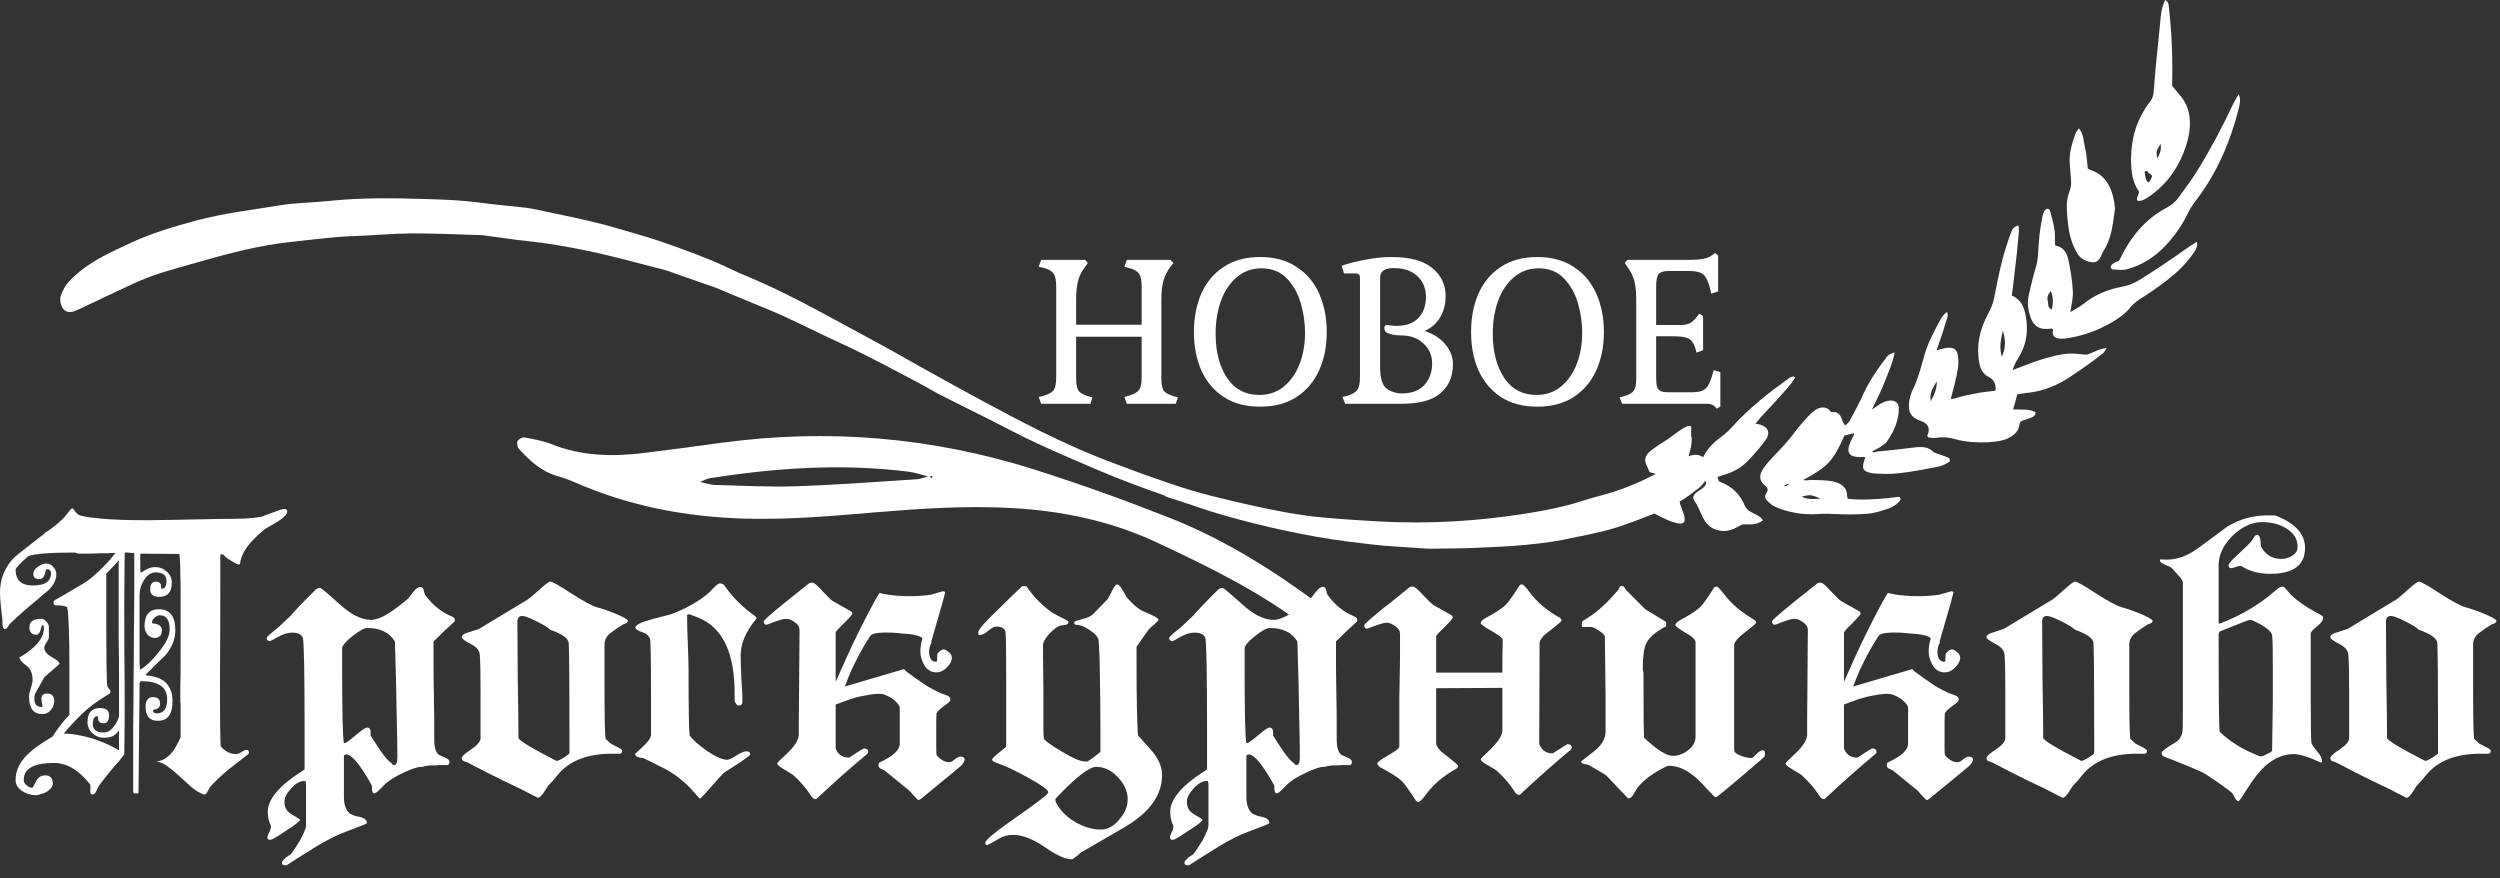
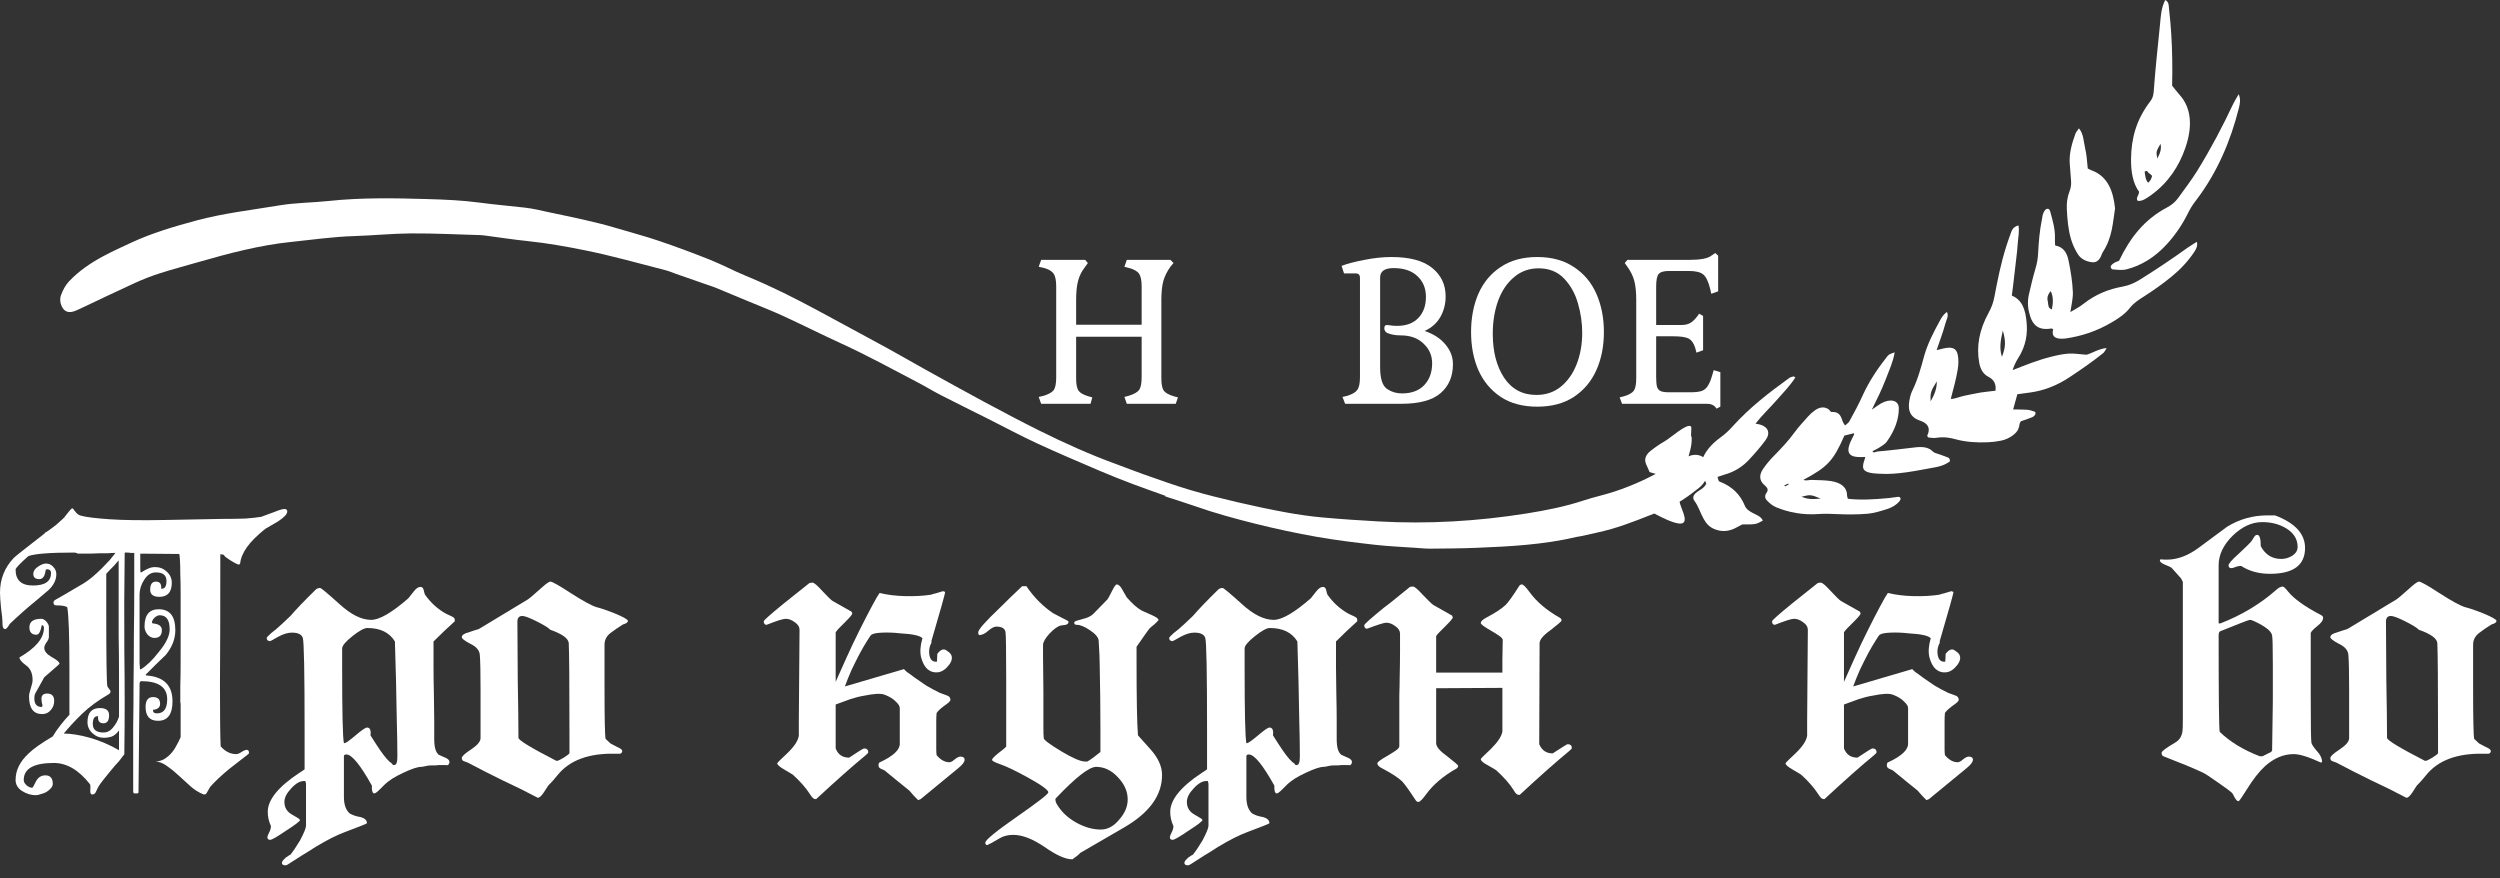
<svg xmlns="http://www.w3.org/2000/svg" width="168" height="59" viewBox="0 0 168 59" fill="none">
  <rect x="0" y="0" width="168" height="59" fill="#333333" stroke="none" />
  <path d="M162.551 39.084C162.678 39.084 163.13 39.338 163.908 39.846C164.749 40.385 165.328 40.703 165.645 40.798C165.963 40.877 166.359 41.012 166.835 41.202C167.454 41.456 167.764 41.631 167.764 41.726C167.764 41.821 167.653 41.901 167.431 41.964C167.145 42.139 166.867 42.329 166.597 42.535C166.328 42.742 166.193 43.004 166.193 43.321V46.201C166.193 48.28 166.217 49.43 166.264 49.652C166.359 49.748 166.471 49.851 166.597 49.962C166.629 49.978 166.78 50.057 167.05 50.2C167.272 50.295 167.383 50.382 167.383 50.462C167.383 50.557 167.335 50.62 167.24 50.652H166.931C165.122 50.605 163.813 51.096 163.003 52.128C162.829 52.35 162.63 52.572 162.408 52.794C162.297 52.953 162.194 53.112 162.099 53.27C161.924 53.524 161.789 53.635 161.694 53.604C160.917 53.191 160.131 52.802 159.338 52.437C158.56 52.056 157.783 51.66 157.005 51.247C156.926 51.215 156.838 51.184 156.743 51.152C156.648 51.12 156.6 51.049 156.6 50.938C156.6 50.827 156.807 50.636 157.219 50.367C157.648 50.081 157.862 49.827 157.862 49.605V46.32C157.862 45.225 157.846 44.463 157.814 44.035C157.798 43.718 157.592 43.464 157.195 43.273C156.799 43.067 156.6 42.916 156.6 42.821C156.6 42.678 156.759 42.567 157.076 42.488C157.299 42.408 157.521 42.337 157.743 42.273C158.489 41.829 159.592 41.163 161.051 40.274C161.131 40.227 161.393 40.004 161.837 39.608C162.218 39.258 162.456 39.084 162.551 39.084ZM162.956 51.128H163.003C163.067 51.128 163.217 51.057 163.456 50.914C163.709 50.755 163.836 50.652 163.836 50.605V49.391C163.836 45.931 163.82 43.876 163.789 43.226C163.773 42.908 163.36 42.607 162.551 42.321C162.408 42.178 162.099 41.988 161.623 41.75C161.147 41.512 160.829 41.393 160.671 41.393C160.448 41.393 160.337 41.52 160.337 41.774C160.337 42.647 160.345 43.948 160.361 45.677C160.393 47.407 160.409 48.708 160.409 49.581C160.409 49.74 161.258 50.255 162.956 51.128Z" fill="white" />
  <path d="M145.26 50.581C145.26 50.486 145.569 50.255 146.188 49.891C146.458 49.732 146.616 49.478 146.664 49.129C146.68 49.049 146.688 48.74 146.688 48.2V39.108C146.656 39.044 146.616 38.965 146.569 38.87C146.521 38.822 146.315 38.592 145.95 38.179C145.918 38.132 145.76 38.053 145.474 37.941C145.252 37.846 145.141 37.751 145.141 37.656L145.188 37.584C145.268 37.6 145.41 37.608 145.617 37.608C146.315 37.608 147.021 37.346 147.735 36.823C148.37 36.347 149.013 35.871 149.663 35.395C150.488 34.887 151.393 34.633 152.377 34.633H152.877C154.225 35.141 154.9 35.871 154.9 36.823C154.9 37.981 154.114 38.56 152.543 38.56C151.797 38.56 151.155 38.386 150.615 38.037H150.496C150.433 38.037 150.338 38.06 150.211 38.108C150.1 38.156 150.012 38.179 149.949 38.179C149.822 38.179 149.758 38.116 149.758 37.989C149.758 37.878 149.981 37.624 150.425 37.227C150.933 36.751 151.21 36.482 151.258 36.418C151.321 36.339 151.385 36.244 151.448 36.133C151.512 36.006 151.591 35.942 151.686 35.942C151.845 35.942 151.924 36.196 151.924 36.704C152.226 37.275 152.686 37.561 153.305 37.561C153.559 37.561 153.805 37.489 154.043 37.346C154.281 37.188 154.4 36.989 154.4 36.751C154.4 36.212 154.122 35.783 153.567 35.466C153.122 35.212 152.607 35.085 152.02 35.085C151.321 35.085 150.655 35.395 150.02 36.014C149.401 36.632 149.092 37.291 149.092 37.989V41.893H149.211C150.639 41.337 151.893 40.584 152.972 39.632C153.13 39.489 153.273 39.417 153.4 39.417C153.464 39.417 153.583 39.528 153.757 39.751C154.154 40.242 154.9 40.774 155.995 41.345C156.074 41.393 156.114 41.448 156.114 41.512C156.114 41.687 155.979 41.877 155.709 42.083C155.455 42.289 155.312 42.44 155.281 42.535V46.653C155.281 48.684 155.296 49.771 155.328 49.914C155.36 50.041 155.487 50.232 155.709 50.486C155.931 50.724 156.042 50.962 156.042 51.2L155.971 51.247C155.146 50.866 154.535 50.676 154.138 50.676C153.456 50.676 152.813 50.946 152.21 51.485C151.813 51.85 151.409 52.366 150.996 53.032C150.663 53.572 150.472 53.842 150.425 53.842C150.346 53.842 150.258 53.754 150.163 53.58C150.084 53.421 150.036 53.334 150.02 53.318C149.925 53.207 149.6 52.961 149.044 52.58C148.505 52.199 148.164 51.977 148.021 51.914C147.45 51.644 146.569 51.279 145.379 50.819C145.299 50.787 145.26 50.708 145.26 50.581ZM149.163 49.176C149.846 49.843 150.742 50.39 151.853 50.819H152.043L152.615 50.533L152.686 50.438C152.686 50.184 152.694 49.629 152.71 48.772C152.726 48.089 152.734 47.542 152.734 47.129V44.606C152.734 43.511 152.718 42.877 152.686 42.702C152.639 42.416 152.242 42.099 151.496 41.75C151.369 41.687 151.266 41.655 151.187 41.655C151.123 41.655 150.465 41.909 149.211 42.416C149.132 42.448 149.092 42.535 149.092 42.678C149.092 46.82 149.116 48.986 149.163 49.176Z" fill="white" />
-   <path d="M139.446 39.084C139.573 39.084 140.025 39.338 140.802 39.846C141.643 40.385 142.223 40.703 142.54 40.798C142.857 40.877 143.254 41.012 143.73 41.202C144.349 41.456 144.658 41.631 144.658 41.726C144.658 41.821 144.547 41.901 144.325 41.964C144.04 42.139 143.762 42.329 143.492 42.535C143.222 42.742 143.087 43.004 143.087 43.321V46.201C143.087 48.28 143.111 49.43 143.159 49.652C143.254 49.748 143.365 49.851 143.492 49.962C143.524 49.978 143.675 50.057 143.944 50.2C144.167 50.295 144.278 50.382 144.278 50.462C144.278 50.557 144.23 50.62 144.135 50.652H143.825C142.016 50.605 140.707 51.096 139.898 52.128C139.723 52.35 139.525 52.572 139.303 52.794C139.192 52.953 139.089 53.112 138.993 53.27C138.819 53.524 138.684 53.635 138.589 53.604C137.811 53.191 137.026 52.802 136.232 52.437C135.455 52.056 134.677 51.66 133.9 51.247C133.82 51.215 133.733 51.184 133.638 51.152C133.543 51.12 133.495 51.049 133.495 50.938C133.495 50.827 133.701 50.636 134.114 50.367C134.542 50.081 134.757 49.827 134.757 49.605V46.32C134.757 45.225 134.741 44.463 134.709 44.035C134.693 43.718 134.487 43.464 134.09 43.273C133.693 43.067 133.495 42.916 133.495 42.821C133.495 42.678 133.654 42.567 133.971 42.488C134.193 42.408 134.415 42.337 134.638 42.273C135.383 41.829 136.486 41.163 137.946 40.274C138.025 40.227 138.287 40.004 138.732 39.608C139.112 39.258 139.35 39.084 139.446 39.084ZM139.85 51.128H139.898C139.961 51.128 140.112 51.057 140.35 50.914C140.604 50.755 140.731 50.652 140.731 50.605V49.391C140.731 45.931 140.715 43.876 140.683 43.226C140.668 42.908 140.255 42.607 139.446 42.321C139.303 42.178 138.993 41.988 138.517 41.75C138.041 41.512 137.724 41.393 137.565 41.393C137.343 41.393 137.232 41.52 137.232 41.774C137.232 42.647 137.24 43.948 137.256 45.677C137.288 47.407 137.303 48.708 137.303 49.581C137.303 49.74 138.152 50.255 139.85 51.128Z" fill="white" />
  <path d="M119.988 51.295C119.988 51.263 120.218 51.033 120.678 50.605C121.138 50.16 121.392 49.771 121.44 49.438V48.462C121.44 47.812 121.448 46.788 121.463 45.392C121.479 43.995 121.487 42.972 121.487 42.321C121.487 42.131 121.384 41.964 121.178 41.821C120.972 41.663 120.765 41.583 120.559 41.583C120.384 41.583 119.956 41.718 119.274 41.988C119.147 41.988 119.083 41.909 119.083 41.75C119.083 41.686 119.52 41.298 120.392 40.584C120.98 40.123 121.567 39.655 122.154 39.179C122.217 39.163 122.289 39.155 122.368 39.155C122.463 39.155 122.677 39.338 123.011 39.703C123.392 40.115 123.63 40.346 123.725 40.393L124.986 41.107L125.034 41.226C125.034 41.29 124.883 41.472 124.582 41.774C124.217 42.123 123.995 42.361 123.915 42.488V45.82C124.106 45.392 124.344 44.86 124.629 44.225C124.915 43.591 125.208 42.972 125.51 42.369C125.811 41.766 126.089 41.226 126.343 40.75C126.597 40.274 126.771 39.973 126.867 39.846C127.374 39.973 127.946 40.044 128.581 40.06C129.215 40.076 129.794 40.044 130.318 39.965C130.397 39.933 130.509 39.901 130.651 39.87C130.794 39.822 130.953 39.774 131.127 39.727L131.27 39.774C131.286 39.838 130.977 40.949 130.342 43.107L130.366 43.154C130.207 43.456 130.159 43.757 130.223 44.059C130.286 44.36 130.453 44.495 130.723 44.463L130.747 43.94C130.985 43.622 131.207 43.559 131.413 43.749C131.603 43.86 131.707 43.995 131.722 44.154C131.738 44.313 131.683 44.479 131.556 44.654C131.318 44.971 131.064 45.146 130.794 45.178C130.524 45.209 130.286 45.138 130.08 44.963C129.89 44.789 129.747 44.519 129.652 44.154C129.572 43.789 129.604 43.368 129.747 42.892C129.604 42.718 129.104 42.607 128.247 42.559C127.835 42.512 127.438 42.496 127.057 42.512C126.676 42.527 126.43 42.575 126.319 42.654C126.272 42.686 126.176 42.821 126.034 43.059C125.891 43.281 125.724 43.567 125.534 43.916C125.359 44.249 125.177 44.614 124.986 45.011C124.812 45.408 124.661 45.781 124.534 46.13L128.509 44.963C128.509 44.979 128.573 45.043 128.7 45.154C128.842 45.249 129.017 45.376 129.223 45.535C129.445 45.693 129.699 45.868 129.985 46.058C130.27 46.233 130.58 46.399 130.913 46.558C131.056 46.606 131.207 46.661 131.365 46.725C131.54 46.772 131.627 46.875 131.627 47.034C131.627 47.113 131.484 47.248 131.199 47.439C130.945 47.629 130.778 47.788 130.699 47.915C130.683 48.074 130.675 48.272 130.675 48.51C130.675 48.748 130.675 48.946 130.675 49.105V49.914C130.675 50.057 130.675 50.2 130.675 50.343C130.675 50.486 130.683 50.62 130.699 50.747C130.969 51.065 131.254 51.223 131.556 51.223C131.651 51.223 131.77 51.16 131.913 51.033C132.072 50.906 132.199 50.843 132.294 50.843C132.484 50.843 132.579 50.914 132.579 51.057C132.579 51.2 132.444 51.382 132.175 51.604L129.628 53.699C129.564 53.731 129.509 53.754 129.461 53.77C129.445 53.754 129.382 53.691 129.271 53.58C129.176 53.485 129.041 53.334 128.866 53.128C128.644 52.953 128.398 52.755 128.128 52.532C127.858 52.31 127.549 52.056 127.2 51.771L126.938 51.652C126.843 51.604 126.795 51.533 126.795 51.438C126.795 51.311 126.827 51.239 126.891 51.223C127.779 50.811 128.223 50.398 128.223 49.986V47.581C128.223 47.455 128.136 47.312 127.962 47.153C127.803 46.978 127.565 46.828 127.248 46.701C127.105 46.637 126.906 46.614 126.652 46.629C126.414 46.645 126.145 46.685 125.843 46.748C125.542 46.796 125.224 46.875 124.891 46.986C124.574 47.098 124.248 47.217 123.915 47.343V50.295C124.074 50.708 124.375 50.914 124.82 50.914C125.439 50.501 125.772 50.295 125.819 50.295C126.01 50.295 126.105 50.382 126.105 50.557C126.105 50.589 126.049 50.652 125.938 50.747C125.05 51.477 123.939 52.461 122.606 53.699H122.535C122.439 53.699 122.328 53.596 122.201 53.389C121.916 52.945 121.527 52.501 121.035 52.056C121.019 52.041 120.821 51.922 120.44 51.699C120.138 51.525 119.988 51.39 119.988 51.295Z" fill="white" />
-   <path d="M106.252 51.176C106.252 51.16 106.522 50.946 107.061 50.533C107.617 50.12 107.894 49.66 107.894 49.153V46.725C107.894 46.296 107.887 45.646 107.871 44.773C107.855 43.884 107.847 43.226 107.847 42.797C107.847 42.686 107.72 42.551 107.466 42.393C107.212 42.218 107.03 42.131 106.919 42.131H106.323L106.3 42.083V41.964C106.3 41.837 106.323 41.758 106.371 41.726C106.53 41.631 106.76 41.48 107.061 41.274C107.617 40.861 108.188 40.306 108.775 39.608C108.807 39.449 108.878 39.37 108.989 39.37C109.053 39.37 109.108 39.401 109.156 39.465C109.204 39.528 109.243 39.592 109.275 39.655C110.068 40.449 110.497 40.877 110.56 40.941C110.64 40.988 111.108 41.274 111.965 41.797V42.083C111.267 42.448 110.822 42.829 110.632 43.226C110.473 43.543 110.394 44.13 110.394 44.987C110.394 45.066 110.41 45.138 110.441 45.201C110.441 48.042 110.457 49.502 110.489 49.581C111.346 50.39 111.989 50.795 112.417 50.795C112.782 50.795 113.123 50.668 113.44 50.414C113.774 50.16 113.94 49.859 113.94 49.51V43.154C113.94 42.98 113.71 42.766 113.25 42.512C112.806 42.242 112.584 42.075 112.584 42.012C112.584 41.901 112.703 41.782 112.941 41.655C113.56 41.321 113.996 41.036 114.25 40.798C114.456 40.592 114.758 40.171 115.154 39.536C115.202 39.457 115.265 39.417 115.345 39.417C115.424 39.417 115.599 39.592 115.868 39.941C116.344 40.576 117.019 41.147 117.892 41.655C117.971 41.702 118.011 41.766 118.011 41.845C118.011 41.893 117.765 42.107 117.273 42.488C116.781 42.853 116.535 43.146 116.535 43.368V50.39C116.535 50.549 116.694 50.684 117.011 50.795C117.265 50.89 117.495 50.938 117.701 50.938C117.749 50.938 117.86 50.85 118.034 50.676C118.209 50.501 118.352 50.414 118.463 50.414C118.558 50.414 118.606 50.486 118.606 50.628C118.606 50.755 118.582 50.843 118.534 50.89C116.455 52.683 115.376 53.58 115.297 53.58C115.249 53.58 115.059 53.397 114.726 53.032C114.329 52.588 113.972 52.247 113.655 52.009C113.147 51.644 112.647 51.461 112.155 51.461C112.092 51.461 112.028 51.477 111.965 51.509C111.092 51.937 110.449 52.413 110.037 52.937C109.973 53.032 109.886 53.175 109.775 53.366C109.68 53.556 109.561 53.651 109.418 53.651C109.402 53.651 109.156 53.397 108.68 52.89C108.204 52.366 107.91 52.072 107.799 52.009L106.728 51.39C106.712 51.39 106.625 51.374 106.466 51.342C106.323 51.311 106.252 51.255 106.252 51.176Z" fill="white" />
  <path d="M94.034 48.105C94.034 47.645 94.034 47.185 94.034 46.725C94.05 46.264 94.058 45.868 94.058 45.535C94.074 44.868 94.082 44.289 94.082 43.797V42.583C94.082 42.393 93.978 42.226 93.772 42.083C93.566 41.924 93.36 41.845 93.153 41.845C93.01 41.845 92.582 41.98 91.868 42.25C91.741 42.25 91.678 42.17 91.678 42.012C91.678 41.948 92.114 41.559 92.987 40.845C93.288 40.623 93.582 40.393 93.867 40.155C94.153 39.917 94.447 39.679 94.748 39.441C94.796 39.425 94.867 39.417 94.962 39.417C95.058 39.417 95.272 39.6 95.605 39.965C96.002 40.377 96.24 40.607 96.319 40.655L97.581 41.369L97.628 41.488C97.628 41.551 97.478 41.734 97.176 42.035L96.724 42.488C96.613 42.599 96.541 42.686 96.51 42.75V45.201H100.961C100.961 44.9 100.961 44.598 100.961 44.297C100.976 43.773 100.984 43.345 100.984 43.011C100.984 42.932 100.905 42.837 100.746 42.726C100.588 42.615 100.397 42.496 100.175 42.369C99.731 42.115 99.509 41.948 99.509 41.869C99.509 41.758 99.628 41.639 99.866 41.512C100.469 41.194 100.905 40.909 101.175 40.655C101.365 40.465 101.667 40.044 102.079 39.393C102.127 39.314 102.19 39.274 102.27 39.274C102.365 39.274 102.54 39.449 102.793 39.798C103.269 40.449 103.944 41.02 104.817 41.512C104.896 41.559 104.936 41.623 104.936 41.702C104.936 41.75 104.69 41.964 104.198 42.345C103.706 42.694 103.46 42.988 103.46 43.226L103.436 50.009C103.611 50.422 103.912 50.628 104.341 50.628C104.975 50.216 105.309 50.009 105.34 50.009C105.531 50.009 105.626 50.097 105.626 50.271C105.626 50.303 105.57 50.367 105.459 50.462C105.015 50.827 104.515 51.255 103.96 51.747C103.404 52.239 102.793 52.794 102.127 53.413H102.056C101.944 53.413 101.833 53.31 101.722 53.104C101.453 52.675 101.064 52.231 100.556 51.771C100.524 51.739 100.326 51.62 99.961 51.414C99.659 51.255 99.509 51.12 99.509 51.009C99.509 50.977 99.739 50.747 100.199 50.319C100.659 49.859 100.913 49.47 100.961 49.153V46.225L96.51 46.249V49.938C96.51 50.176 96.755 50.47 97.247 50.819C97.739 51.2 97.985 51.414 97.985 51.461C97.985 51.541 97.946 51.604 97.866 51.652C96.993 52.144 96.319 52.715 95.843 53.366C95.589 53.715 95.415 53.889 95.319 53.889C95.24 53.889 95.177 53.85 95.129 53.77C94.716 53.136 94.415 52.715 94.225 52.509C93.955 52.255 93.518 51.969 92.915 51.652C92.677 51.541 92.558 51.422 92.558 51.295C92.558 51.215 92.78 51.049 93.225 50.795C93.447 50.668 93.637 50.549 93.796 50.438C93.955 50.327 94.034 50.232 94.034 50.152V48.105Z" fill="white" />
  <path d="M79.591 57.983C79.591 57.936 79.615 57.88 79.662 57.817C79.726 57.753 79.789 57.69 79.853 57.626C79.932 57.579 80.004 57.531 80.067 57.483C80.13 57.452 80.162 57.436 80.162 57.436C80.353 57.198 80.567 56.88 80.805 56.484C81.075 55.976 81.21 55.643 81.21 55.484V52.651C81.194 52.62 81.186 52.596 81.186 52.58C81.186 52.548 81.178 52.517 81.162 52.485H81.067C80.797 52.485 80.511 52.651 80.21 52.985C79.908 53.302 79.758 53.604 79.758 53.889C79.758 54.27 79.932 54.556 80.281 54.746C80.63 54.937 80.805 55.056 80.805 55.103C80.805 55.183 80.496 55.421 79.877 55.817C79.274 56.23 78.917 56.436 78.805 56.436C78.679 56.436 78.615 56.381 78.615 56.27C78.615 56.206 78.655 56.095 78.734 55.936C78.814 55.794 78.853 55.651 78.853 55.508C78.71 55.206 78.639 54.889 78.639 54.556C78.639 53.746 79.345 52.874 80.757 51.938C80.868 51.874 80.987 51.795 81.114 51.699V49.01C81.114 45.185 81.075 43.138 80.995 42.869C80.916 42.631 80.67 42.512 80.257 42.512C79.988 42.512 79.678 42.607 79.329 42.797C78.996 42.988 78.821 43.083 78.805 43.083C78.647 43.083 78.567 43.011 78.567 42.869C78.567 42.837 78.663 42.734 78.853 42.559L79.21 42.274C79.432 42.083 79.75 41.79 80.162 41.393C80.543 40.949 81.114 40.353 81.876 39.608C81.955 39.544 82.051 39.512 82.162 39.512C82.225 39.512 82.654 39.87 83.447 40.584C84.225 41.298 84.939 41.655 85.589 41.655C86.145 41.655 86.978 41.171 88.089 40.203L88.446 39.751C88.604 39.544 88.755 39.441 88.898 39.441C89.009 39.441 89.08 39.505 89.112 39.632C89.16 39.838 89.191 39.949 89.207 39.965C89.604 40.52 90.08 40.949 90.635 41.25C90.747 41.298 90.866 41.353 90.993 41.417C91.135 41.48 91.207 41.551 91.207 41.631V41.75C90.746 42.163 90.27 42.615 89.779 43.107V43.559C89.779 43.908 89.779 44.337 89.779 44.844C89.779 45.352 89.787 45.947 89.802 46.63C89.818 47.312 89.826 47.907 89.826 48.415C89.826 48.907 89.826 49.327 89.826 49.676C89.826 50.216 89.929 50.565 90.136 50.724C90.136 50.724 90.278 50.787 90.564 50.914C90.754 50.993 90.85 51.089 90.85 51.2C90.85 51.358 90.754 51.438 90.564 51.438C90.77 51.422 90.834 51.414 90.754 51.414C90.675 51.414 90.453 51.414 90.088 51.414C90.072 51.43 89.89 51.438 89.54 51.438C89.477 51.438 89.374 51.453 89.231 51.485C89.104 51.517 89.009 51.533 88.945 51.533C88.707 51.533 88.303 51.668 87.731 51.938C87.462 52.064 87.224 52.191 87.017 52.318C86.827 52.445 86.668 52.564 86.541 52.675L86.184 53.032C85.994 53.223 85.867 53.318 85.803 53.318C85.677 53.318 85.621 53.144 85.637 52.794C84.859 51.398 84.288 50.7 83.923 50.7C83.812 50.7 83.757 50.739 83.757 50.819V53.556C83.757 54.08 83.891 54.453 84.161 54.675C84.225 54.706 84.312 54.746 84.423 54.794C84.55 54.841 84.709 54.881 84.899 54.913C85.169 54.992 85.304 55.127 85.304 55.317C85.304 55.349 84.812 55.547 83.828 55.913C83.272 56.119 82.614 56.452 81.852 56.912C81.535 57.118 81.218 57.317 80.9 57.507C80.599 57.698 80.289 57.896 79.972 58.102C79.908 58.134 79.861 58.15 79.829 58.15C79.67 58.15 79.591 58.094 79.591 57.983ZM85.542 49.414C85.653 49.589 85.764 49.764 85.875 49.938C85.986 50.097 86.097 50.263 86.208 50.438C86.525 50.898 86.787 51.192 86.994 51.319C87.01 51.382 87.057 51.414 87.136 51.414C87.279 51.414 87.351 51.223 87.351 50.843C87.351 50.239 87.335 49.303 87.303 48.034C87.287 46.748 87.248 45.106 87.184 43.107C86.819 42.504 86.2 42.202 85.328 42.202C85.121 42.202 84.788 42.385 84.328 42.75C83.868 43.115 83.638 43.392 83.638 43.583V44.797C83.638 47.875 83.677 49.589 83.757 49.938H83.804C83.883 49.938 84.129 49.764 84.542 49.414C84.955 49.065 85.209 48.891 85.304 48.891C85.51 48.891 85.589 49.065 85.542 49.414Z" fill="white" />
  <path d="M68.093 56.103C67.728 56.103 67.418 56.182 67.165 56.341C66.736 56.595 66.458 56.746 66.331 56.793C66.252 56.777 66.212 56.722 66.212 56.627C66.212 56.452 66.919 55.873 68.331 54.889C69.743 53.905 70.449 53.358 70.449 53.247C70.449 53.088 69.989 52.755 69.069 52.247C68.228 51.787 67.617 51.493 67.236 51.366C66.855 51.239 66.665 51.136 66.665 51.057C66.665 50.993 66.8 50.85 67.069 50.628C67.403 50.374 67.585 50.224 67.617 50.176V45.725C67.617 43.71 67.601 42.623 67.569 42.464C67.522 42.226 67.315 42.107 66.95 42.107C66.808 42.107 66.625 42.202 66.403 42.393C66.197 42.583 65.99 42.678 65.784 42.678C65.752 42.631 65.736 42.567 65.736 42.488C65.736 42.313 66.22 41.766 67.188 40.845C67.68 40.353 68.18 39.87 68.688 39.393H68.974C69.466 40.123 70.061 40.726 70.759 41.202C70.79 41.218 70.973 41.313 71.306 41.488C71.639 41.647 71.806 41.742 71.806 41.774C71.806 41.885 71.743 41.956 71.616 41.988C71.505 42.004 71.394 42.02 71.282 42.035C71.076 42.083 70.822 42.266 70.521 42.583C70.235 42.9 70.092 43.154 70.092 43.345V44.106C70.092 44.63 70.1 45.423 70.116 46.487C70.116 47.534 70.116 48.319 70.116 48.843C70.116 49.224 70.124 49.478 70.14 49.605C70.156 49.732 70.56 50.033 71.354 50.509C72.1 50.954 72.623 51.176 72.925 51.176H73.068C73.29 51.049 73.583 50.835 73.948 50.533V48.891C73.948 47.605 73.932 46.217 73.901 44.725C73.901 44.344 73.877 43.781 73.829 43.035C73.798 42.813 73.599 42.583 73.234 42.345C72.885 42.107 72.591 41.988 72.353 41.988C72.242 41.988 72.187 41.94 72.187 41.845C72.187 41.797 72.227 41.758 72.306 41.726C72.512 41.663 72.734 41.599 72.972 41.536C73.21 41.456 73.393 41.345 73.52 41.202L74.424 40.274C74.456 40.242 74.559 40.052 74.734 39.703C74.877 39.417 74.98 39.274 75.043 39.274C75.17 39.274 75.297 39.393 75.424 39.632C75.519 39.79 75.615 39.957 75.71 40.131C76.075 40.56 76.416 40.861 76.733 41.036C76.939 41.131 77.154 41.226 77.376 41.321C77.693 41.464 77.852 41.575 77.852 41.655C77.852 41.686 77.757 41.79 77.566 41.964C77.439 42.059 77.328 42.154 77.233 42.25C77.154 42.345 76.868 42.75 76.376 43.464V44.368C76.376 46.955 76.408 48.637 76.471 49.414C76.741 49.716 77.011 50.017 77.281 50.319C77.82 50.906 78.09 51.493 78.09 52.08C78.09 53.445 77.241 54.619 75.543 55.603L72.591 57.317C72.496 57.428 72.322 57.571 72.068 57.745H72.044C71.6 57.745 70.981 57.468 70.188 56.912C69.394 56.373 68.696 56.103 68.093 56.103ZM70.925 53.746C70.925 53.842 70.965 53.953 71.044 54.08C71.33 54.556 71.751 54.953 72.306 55.27C72.877 55.587 73.433 55.746 73.972 55.746C74.432 55.746 74.845 55.524 75.21 55.079C75.591 54.651 75.781 54.199 75.781 53.723C75.781 53.183 75.559 52.683 75.115 52.223C74.686 51.763 74.202 51.533 73.663 51.533C73.187 51.533 72.274 52.247 70.925 53.675V53.746Z" fill="white" />
  <path d="M52.229 51.295C52.229 51.263 52.459 51.033 52.919 50.605C53.38 50.16 53.633 49.771 53.681 49.438V48.462C53.681 47.812 53.689 46.788 53.705 45.392C53.721 43.995 53.729 42.972 53.729 42.321C53.729 42.131 53.626 41.964 53.419 41.821C53.213 41.663 53.007 41.583 52.8 41.583C52.626 41.583 52.197 41.718 51.515 41.988C51.388 41.988 51.325 41.909 51.325 41.75C51.325 41.686 51.761 41.298 52.634 40.584C53.221 40.123 53.808 39.655 54.395 39.179C54.459 39.163 54.53 39.155 54.609 39.155C54.705 39.155 54.919 39.338 55.252 39.703C55.633 40.115 55.871 40.346 55.966 40.393L57.228 41.107L57.275 41.226C57.275 41.29 57.124 41.472 56.823 41.774C56.458 42.123 56.236 42.361 56.157 42.488V45.82C56.347 45.392 56.585 44.86 56.871 44.225C57.156 43.591 57.45 42.972 57.751 42.369C58.053 41.766 58.331 41.226 58.584 40.75C58.838 40.274 59.013 39.973 59.108 39.846C59.616 39.973 60.187 40.044 60.822 40.06C61.457 40.076 62.036 40.044 62.559 39.965C62.639 39.933 62.75 39.901 62.893 39.87C63.035 39.822 63.194 39.774 63.369 39.727L63.512 39.774C63.527 39.838 63.218 40.949 62.583 43.107L62.607 43.154C62.448 43.456 62.401 43.757 62.464 44.059C62.528 44.36 62.694 44.495 62.964 44.463L62.988 43.94C63.226 43.622 63.448 43.559 63.654 43.749C63.845 43.86 63.948 43.995 63.964 44.154C63.98 44.313 63.924 44.479 63.797 44.654C63.559 44.971 63.305 45.146 63.035 45.178C62.766 45.209 62.528 45.138 62.321 44.963C62.131 44.789 61.988 44.519 61.893 44.154C61.814 43.789 61.845 43.368 61.988 42.892C61.845 42.718 61.346 42.607 60.489 42.559C60.076 42.512 59.679 42.496 59.298 42.512C58.918 42.527 58.672 42.575 58.561 42.654C58.513 42.686 58.418 42.821 58.275 43.059C58.132 43.281 57.965 43.567 57.775 43.916C57.601 44.249 57.418 44.614 57.228 45.011C57.053 45.408 56.902 45.781 56.775 46.13L60.751 44.963C60.751 44.979 60.814 45.043 60.941 45.154C61.084 45.249 61.258 45.376 61.465 45.535C61.687 45.693 61.941 45.868 62.226 46.058C62.512 46.233 62.821 46.399 63.154 46.558C63.297 46.606 63.448 46.661 63.607 46.725C63.781 46.772 63.869 46.875 63.869 47.034C63.869 47.113 63.726 47.248 63.44 47.439C63.186 47.629 63.02 47.788 62.94 47.915C62.924 48.074 62.916 48.272 62.916 48.51C62.916 48.748 62.916 48.946 62.916 49.105V49.914C62.916 50.057 62.916 50.2 62.916 50.343C62.916 50.486 62.924 50.62 62.94 50.747C63.21 51.065 63.496 51.223 63.797 51.223C63.892 51.223 64.011 51.16 64.154 51.033C64.313 50.906 64.44 50.843 64.535 50.843C64.725 50.843 64.821 50.914 64.821 51.057C64.821 51.2 64.686 51.382 64.416 51.604L61.869 53.699C61.806 53.731 61.75 53.754 61.703 53.77C61.687 53.754 61.623 53.691 61.512 53.58C61.417 53.485 61.282 53.334 61.108 53.128C60.885 52.953 60.639 52.755 60.37 52.532C60.1 52.31 59.79 52.056 59.441 51.771L59.179 51.652C59.084 51.604 59.037 51.533 59.037 51.438C59.037 51.311 59.068 51.239 59.132 51.223C60.02 50.811 60.465 50.398 60.465 49.986V47.581C60.465 47.455 60.377 47.312 60.203 47.153C60.044 46.978 59.806 46.828 59.489 46.701C59.346 46.637 59.148 46.614 58.894 46.629C58.656 46.645 58.386 46.685 58.084 46.748C57.783 46.796 57.466 46.875 57.132 46.986C56.815 47.098 56.49 47.217 56.157 47.343V50.295C56.315 50.708 56.617 50.914 57.061 50.914C57.68 50.501 58.013 50.295 58.061 50.295C58.251 50.295 58.346 50.382 58.346 50.557C58.346 50.589 58.291 50.652 58.18 50.747C57.291 51.477 56.18 52.461 54.847 53.699H54.776C54.681 53.699 54.57 53.596 54.443 53.389C54.157 52.945 53.768 52.501 53.276 52.056C53.261 52.041 53.062 51.922 52.681 51.699C52.38 51.525 52.229 51.39 52.229 51.295Z" fill="white" />
-   <path d="M42.678 50.652C42.678 50.668 42.852 50.509 43.201 50.176C43.566 49.843 43.749 49.573 43.749 49.367V46.796C43.749 44.337 43.725 43.043 43.677 42.916C43.582 42.694 43.392 42.543 43.106 42.464C42.836 42.369 42.701 42.274 42.701 42.178C42.701 42.004 43.05 41.821 43.749 41.631C44.209 41.504 44.661 41.385 45.105 41.274C46.184 40.861 47.049 40.361 47.7 39.774C47.795 39.663 47.954 39.505 48.176 39.298C48.255 39.235 48.327 39.203 48.39 39.203C48.469 39.203 48.557 39.235 48.652 39.298C49.207 40.123 49.922 40.837 50.794 41.441L50.842 41.512V41.559C50.128 42.416 49.771 43.242 49.771 44.035C49.771 44.384 49.787 44.9 49.818 45.582C49.866 46.264 49.89 46.78 49.89 47.129C49.89 47.32 49.81 47.415 49.652 47.415C49.541 47.415 49.445 47.312 49.366 47.105V46.653C49.382 43.892 48.573 42.178 46.938 41.512C46.541 41.353 46.327 41.274 46.295 41.274L46.176 41.321V41.631C46.176 42.012 46.192 42.575 46.224 43.321C46.256 44.067 46.272 44.63 46.272 45.011C46.272 47.645 46.295 49.113 46.343 49.414C46.534 49.7 46.922 50.049 47.51 50.462C48.097 50.858 48.549 51.057 48.866 51.057C48.977 51.057 49.184 50.962 49.485 50.771C49.787 50.581 50.009 50.486 50.152 50.486C50.326 50.486 50.413 50.557 50.413 50.7C50.413 50.779 49.842 51.176 48.7 51.89C48.604 51.953 48.311 52.271 47.819 52.842C47.327 53.397 47.073 53.675 47.057 53.675C47.026 53.675 46.922 53.572 46.748 53.366C46.065 52.54 45.256 51.914 44.32 51.485C44.082 51.358 43.733 51.184 43.273 50.962C43.146 50.93 43.027 50.906 42.916 50.89C42.757 50.843 42.678 50.763 42.678 50.652Z" fill="white" />
  <path d="M36.983 39.084C37.109 39.084 37.562 39.338 38.339 39.846C39.18 40.385 39.76 40.703 40.077 40.798C40.394 40.877 40.791 41.012 41.267 41.202C41.886 41.456 42.195 41.631 42.195 41.726C42.195 41.821 42.084 41.901 41.862 41.964C41.577 42.139 41.299 42.329 41.029 42.535C40.759 42.742 40.624 43.004 40.624 43.321V46.201C40.624 48.28 40.648 49.43 40.696 49.652C40.791 49.748 40.902 49.851 41.029 49.962C41.061 49.978 41.212 50.057 41.481 50.2C41.703 50.295 41.815 50.382 41.815 50.462C41.815 50.557 41.767 50.62 41.672 50.652H41.362C39.553 50.605 38.244 51.096 37.435 52.128C37.26 52.35 37.062 52.572 36.84 52.794C36.729 52.953 36.626 53.112 36.53 53.27C36.356 53.524 36.221 53.635 36.126 53.604C35.348 53.191 34.563 52.802 33.769 52.437C32.992 52.056 32.214 51.66 31.436 51.247C31.357 51.215 31.27 51.184 31.175 51.152C31.079 51.12 31.032 51.049 31.032 50.938C31.032 50.827 31.238 50.636 31.651 50.367C32.079 50.081 32.293 49.827 32.293 49.605V46.32C32.293 45.225 32.278 44.463 32.246 44.035C32.23 43.718 32.024 43.464 31.627 43.273C31.23 43.067 31.032 42.916 31.032 42.821C31.032 42.678 31.191 42.567 31.508 42.488C31.73 42.408 31.952 42.337 32.174 42.273C32.92 41.829 34.023 41.163 35.483 40.274C35.562 40.227 35.824 40.004 36.269 39.608C36.649 39.258 36.887 39.084 36.983 39.084ZM37.387 51.128H37.435C37.498 51.128 37.649 51.057 37.887 50.914C38.141 50.755 38.268 50.652 38.268 50.605V49.391C38.268 45.931 38.252 43.876 38.22 43.226C38.204 42.908 37.792 42.607 36.983 42.321C36.84 42.178 36.53 41.988 36.054 41.75C35.578 41.512 35.261 41.393 35.102 41.393C34.88 41.393 34.769 41.52 34.769 41.774C34.769 42.647 34.777 43.948 34.793 45.677C34.824 47.407 34.84 48.708 34.84 49.581C34.84 49.74 35.689 50.255 37.387 51.128Z" fill="white" />
  <path d="M18.945 57.983C18.945 57.936 18.969 57.88 19.017 57.817C19.08 57.753 19.144 57.69 19.207 57.626C19.287 57.579 19.358 57.531 19.421 57.483C19.485 57.452 19.517 57.436 19.517 57.436C19.707 57.198 19.921 56.88 20.159 56.484C20.429 55.976 20.564 55.643 20.564 55.484V52.651C20.548 52.62 20.54 52.596 20.54 52.58C20.54 52.548 20.532 52.517 20.516 52.485H20.421C20.151 52.485 19.866 52.651 19.564 52.985C19.263 53.302 19.112 53.604 19.112 53.889C19.112 54.27 19.287 54.556 19.636 54.746C19.985 54.937 20.159 55.056 20.159 55.103C20.159 55.183 19.85 55.421 19.231 55.817C18.628 56.23 18.271 56.436 18.16 56.436C18.033 56.436 17.969 56.381 17.969 56.27C17.969 56.206 18.009 56.095 18.088 55.936C18.168 55.794 18.207 55.651 18.207 55.508C18.065 55.206 17.993 54.889 17.993 54.556C17.993 53.746 18.699 52.874 20.112 51.938C20.223 51.874 20.342 51.795 20.469 51.699V49.01C20.469 45.185 20.429 43.138 20.35 42.869C20.27 42.631 20.024 42.512 19.612 42.512C19.342 42.512 19.033 42.607 18.683 42.797C18.35 42.988 18.176 43.083 18.16 43.083C18.001 43.083 17.922 43.011 17.922 42.869C17.922 42.837 18.017 42.734 18.207 42.559L18.564 42.274C18.787 42.083 19.104 41.79 19.517 41.393C19.897 40.949 20.469 40.353 21.23 39.608C21.31 39.544 21.405 39.512 21.516 39.512C21.579 39.512 22.008 39.87 22.801 40.584C23.579 41.298 24.293 41.655 24.944 41.655C25.499 41.655 26.332 41.171 27.443 40.203L27.8 39.751C27.959 39.544 28.109 39.441 28.252 39.441C28.363 39.441 28.435 39.505 28.466 39.632C28.514 39.838 28.546 39.949 28.562 39.965C28.958 40.52 29.434 40.949 29.99 41.25C30.101 41.298 30.22 41.353 30.347 41.417C30.49 41.48 30.561 41.551 30.561 41.631V41.75C30.101 42.163 29.625 42.615 29.133 43.107V43.559C29.133 43.908 29.133 44.337 29.133 44.844C29.133 45.352 29.141 45.947 29.157 46.63C29.172 47.312 29.18 47.907 29.18 48.415C29.18 48.907 29.18 49.327 29.18 49.676C29.18 50.216 29.284 50.565 29.49 50.724C29.49 50.724 29.633 50.787 29.918 50.914C30.109 50.993 30.204 51.089 30.204 51.2C30.204 51.358 30.109 51.438 29.918 51.438C30.125 51.422 30.188 51.414 30.109 51.414C30.029 51.414 29.807 51.414 29.442 51.414C29.426 51.43 29.244 51.438 28.895 51.438C28.831 51.438 28.728 51.453 28.585 51.485C28.458 51.517 28.363 51.533 28.3 51.533C28.062 51.533 27.657 51.668 27.086 51.938C26.816 52.064 26.578 52.191 26.372 52.318C26.181 52.445 26.023 52.564 25.896 52.675L25.539 53.032C25.348 53.223 25.221 53.318 25.158 53.318C25.031 53.318 24.975 53.144 24.991 52.794C24.214 51.398 23.642 50.7 23.277 50.7C23.166 50.7 23.111 50.739 23.111 50.819V53.556C23.111 54.08 23.246 54.453 23.515 54.675C23.579 54.706 23.666 54.746 23.777 54.794C23.904 54.841 24.063 54.881 24.253 54.913C24.523 54.992 24.658 55.127 24.658 55.317C24.658 55.349 24.166 55.547 23.182 55.913C22.627 56.119 21.968 56.452 21.207 56.912C20.889 57.118 20.572 57.317 20.254 57.507C19.953 57.698 19.643 57.896 19.326 58.102C19.263 58.134 19.215 58.15 19.183 58.15C19.025 58.15 18.945 58.094 18.945 57.983ZM24.896 49.414C25.007 49.589 25.118 49.764 25.229 49.938C25.34 50.097 25.451 50.263 25.562 50.438C25.88 50.898 26.142 51.192 26.348 51.319C26.364 51.382 26.411 51.414 26.491 51.414C26.634 51.414 26.705 51.223 26.705 50.843C26.705 50.239 26.689 49.303 26.657 48.034C26.642 46.748 26.602 45.106 26.538 43.107C26.173 42.504 25.555 42.202 24.682 42.202C24.476 42.202 24.142 42.385 23.682 42.75C23.222 43.115 22.992 43.392 22.992 43.583V44.797C22.992 47.875 23.031 49.589 23.111 49.938H23.158C23.238 49.938 23.484 49.764 23.896 49.414C24.309 49.065 24.563 48.891 24.658 48.891C24.864 48.891 24.944 49.065 24.896 49.414Z" fill="white" />
  <path d="M8.545 37.132H8.402C8.402 37.148 8.394 37.156 8.379 37.156C8.347 39.33 8.339 41.552 8.355 43.821C8.387 46.074 8.387 48.335 8.355 50.605C8.339 50.62 8.331 50.628 8.331 50.628C8.347 50.644 8.363 50.652 8.379 50.652L7.998 51.152C7.934 51.215 7.847 51.311 7.736 51.438C7.625 51.565 7.506 51.707 7.379 51.866C7.252 52.025 7.117 52.191 6.974 52.366C6.847 52.525 6.736 52.675 6.641 52.818C6.578 52.929 6.514 53.056 6.451 53.199C6.403 53.326 6.316 53.389 6.189 53.389C6.094 53.389 6.054 53.286 6.07 53.08C6.086 52.874 6.078 52.747 6.046 52.699C5.3 51.747 4.491 51.271 3.618 51.271C2.269 51.271 1.595 51.652 1.595 52.413C1.595 52.541 1.658 52.66 1.785 52.771C1.912 52.882 2.039 52.937 2.166 52.937C2.198 52.937 2.277 52.802 2.404 52.532C2.547 52.247 2.761 52.104 3.047 52.104C3.38 52.104 3.547 52.294 3.547 52.675C3.547 52.771 3.507 52.866 3.428 52.961C3.348 53.056 3.245 53.144 3.118 53.223C3.007 53.286 2.88 53.334 2.737 53.366C2.61 53.413 2.499 53.437 2.404 53.437C2.087 53.437 1.777 53.342 1.476 53.151C1.19 52.961 1.047 52.715 1.047 52.413C1.047 51.763 1.341 51.168 1.928 50.628C2.23 50.327 2.769 49.946 3.547 49.486C3.674 49.264 3.848 49.01 4.07 48.724C4.308 48.423 4.507 48.193 4.665 48.034V44.916C4.665 42.742 4.618 41.377 4.523 40.822C4.443 40.726 4.181 40.679 3.737 40.679C3.642 40.663 3.594 40.599 3.594 40.488C3.594 40.409 3.642 40.346 3.737 40.298C4.134 40.076 4.491 39.87 4.808 39.679C5.126 39.489 5.395 39.33 5.617 39.203C5.824 39.076 6.03 38.925 6.236 38.751C6.458 38.56 6.665 38.37 6.855 38.179C7.046 37.989 7.22 37.807 7.379 37.632C7.538 37.442 7.665 37.283 7.76 37.156C7.585 37.156 7.403 37.164 7.212 37.18C7.038 37.18 6.863 37.18 6.689 37.18C6.371 37.196 6.086 37.204 5.832 37.204C5.594 37.204 5.395 37.204 5.237 37.204C5.157 37.156 5.07 37.132 4.975 37.132C3.356 37.132 2.333 37.212 1.904 37.37C1.333 37.878 1.047 38.179 1.047 38.275C1.047 38.989 1.436 39.346 2.214 39.346C3.023 39.346 3.428 39.068 3.428 38.513C3.428 38.338 3.332 38.251 3.142 38.251L3.071 38.298C3.023 38.711 2.88 38.917 2.642 38.917C2.372 38.917 2.237 38.798 2.237 38.56C2.237 38.386 2.341 38.227 2.547 38.084C2.753 37.941 2.936 37.87 3.094 37.87C3.285 37.87 3.443 37.941 3.57 38.084C3.713 38.227 3.785 38.394 3.785 38.584C3.785 38.965 3.61 39.322 3.261 39.655L2.333 40.441C2.095 40.631 1.833 40.853 1.547 41.107C1.277 41.345 0.984 41.615 0.667 41.916C0.524 42.155 0.421 42.274 0.357 42.274C0.23 42.274 0.167 42.155 0.167 41.916C0.167 41.79 0.159 41.639 0.143 41.464C0.127 41.29 0.103 41.091 0.071 40.869C0.024 40.393 3.05176e-05 40.044 3.05176e-05 39.822C3.05176e-05 38.917 0.309 38.14 0.928 37.489C1.039 37.378 1.73 36.831 2.999 35.847L3.023 35.799C3.134 35.752 3.372 35.585 3.737 35.299C3.912 35.141 4.054 35.014 4.165 34.919C4.292 34.807 4.372 34.72 4.404 34.657C4.657 34.324 4.808 34.157 4.856 34.157C4.888 34.157 4.959 34.236 5.07 34.395C5.181 34.538 5.308 34.625 5.451 34.657C5.8 34.752 6.443 34.831 7.379 34.895C8.315 34.958 9.569 34.974 11.14 34.942L14.877 34.871C15.527 34.871 16.067 34.863 16.495 34.847C16.924 34.815 17.281 34.776 17.566 34.728C17.646 34.696 17.749 34.657 17.876 34.609C18.019 34.562 18.193 34.498 18.399 34.419C18.749 34.276 18.987 34.205 19.114 34.205C19.241 34.205 19.304 34.26 19.304 34.371C19.304 34.546 19.098 34.768 18.685 35.038L17.828 35.537C17.273 35.982 16.86 36.394 16.59 36.775C16.321 37.156 16.17 37.521 16.138 37.87L16.067 37.941H16.043C15.932 37.926 15.686 37.791 15.305 37.537C15.162 37.442 15.083 37.37 15.067 37.323C15.051 37.275 14.964 37.251 14.805 37.251C14.805 40.996 14.797 43.932 14.781 46.058C14.781 48.185 14.797 49.549 14.829 50.152C15.131 50.501 15.48 50.676 15.876 50.676C15.972 50.676 16.091 50.628 16.233 50.533C16.376 50.438 16.495 50.39 16.59 50.39C16.686 50.39 16.733 50.462 16.733 50.605C16.733 50.62 16.718 50.644 16.686 50.676C16.654 50.708 16.226 51.041 15.4 51.676C14.845 52.136 14.416 52.541 14.115 52.89C14.083 52.953 14.044 53.025 13.996 53.104C13.964 53.167 13.917 53.247 13.853 53.342C13.822 53.374 13.766 53.389 13.687 53.389C13.369 53.263 13.076 53.08 12.806 52.842C12.536 52.588 12.266 52.342 11.997 52.104C11.743 51.866 11.489 51.66 11.235 51.485C10.981 51.295 10.727 51.192 10.473 51.176C10.68 51.16 10.87 51.104 11.044 51.009C11.219 50.898 11.37 50.771 11.497 50.628C11.639 50.47 11.759 50.295 11.854 50.105C11.965 49.914 12.06 49.724 12.139 49.533V47.296L12.116 47.177C12.116 46.986 12.116 46.637 12.116 46.13C12.132 45.622 12.139 45.059 12.139 44.44C12.139 43.821 12.139 43.21 12.139 42.607C12.139 41.988 12.139 41.48 12.139 41.083C12.139 40.687 12.139 40.266 12.139 39.822C12.139 39.378 12.132 38.965 12.116 38.584C12.116 38.203 12.108 37.886 12.092 37.632C12.076 37.378 12.06 37.243 12.044 37.227L9.426 37.204C9.426 37.553 9.426 37.846 9.426 38.084C9.426 38.322 9.434 38.449 9.45 38.465H9.497C9.688 38.338 9.846 38.251 9.973 38.203C10.116 38.14 10.267 38.108 10.426 38.108C10.727 38.108 10.989 38.211 11.211 38.417C11.433 38.624 11.544 38.87 11.544 39.155C11.544 39.79 11.267 40.108 10.711 40.108C10.299 40.108 10.092 39.949 10.092 39.632C10.092 39.267 10.219 39.084 10.473 39.084C10.743 39.084 10.862 39.243 10.83 39.56H10.878C11.084 39.56 11.187 39.386 11.187 39.036C11.187 38.656 10.949 38.465 10.473 38.465C10.156 38.465 9.894 38.632 9.688 38.965C9.481 39.282 9.378 39.616 9.378 39.965C9.378 40.996 9.378 41.813 9.378 42.416C9.378 43.019 9.378 43.487 9.378 43.821C9.378 44.154 9.378 44.4 9.378 44.559C9.394 44.702 9.402 44.836 9.402 44.963L9.45 44.987C9.846 44.749 10.251 44.36 10.664 43.821C11.156 43.234 11.402 42.726 11.402 42.297C11.402 41.663 11.179 41.345 10.735 41.345C10.624 41.345 10.505 41.401 10.378 41.512C10.267 41.623 10.211 41.734 10.211 41.845L10.259 41.893C10.672 41.925 10.878 42.075 10.878 42.345C10.878 42.694 10.711 42.869 10.378 42.869C10.204 42.869 10.045 42.789 9.902 42.631C9.775 42.456 9.712 42.282 9.712 42.107C9.712 41.329 10.029 40.941 10.664 40.941C11.409 40.941 11.782 41.409 11.782 42.345C11.782 42.932 11.568 43.487 11.14 44.011C10.918 44.233 10.687 44.456 10.449 44.678C10.227 44.9 10.005 45.122 9.783 45.344L9.831 45.392C11.005 45.471 11.592 46.05 11.592 47.129C11.592 48.002 11.267 48.438 10.616 48.438C10.061 48.438 9.783 48.129 9.783 47.51C9.783 47.066 9.95 46.844 10.283 46.844C10.6 46.844 10.759 46.994 10.759 47.296C10.759 47.534 10.6 47.669 10.283 47.701V47.748C10.283 47.875 10.37 47.939 10.545 47.939C11.005 47.939 11.235 47.621 11.235 46.986C11.235 46.177 10.648 45.773 9.473 45.773C9.41 45.804 9.378 45.868 9.378 45.963C9.378 46.058 9.378 46.122 9.378 46.153L9.307 53.27C9.275 53.302 9.243 53.318 9.212 53.318C9.132 53.318 9.069 53.318 9.021 53.318C8.974 53.318 8.95 53.255 8.95 53.128C8.95 52.763 8.95 52.207 8.95 51.461C8.95 50.716 8.95 49.867 8.95 48.914C8.966 47.962 8.974 46.947 8.974 45.868C8.99 44.789 8.997 43.718 8.997 42.654C9.013 41.591 9.021 40.584 9.021 39.632C9.021 38.679 9.021 37.854 9.021 37.156C8.942 37.156 8.863 37.156 8.783 37.156C8.704 37.14 8.625 37.132 8.545 37.132ZM7.974 37.656C7.863 37.783 7.76 37.902 7.665 38.013C7.569 38.108 7.482 38.195 7.403 38.275C7.307 38.37 7.22 38.465 7.141 38.56V41.131C7.141 44.241 7.165 45.9 7.212 46.106C7.228 46.153 7.268 46.217 7.331 46.296C7.395 46.36 7.426 46.415 7.426 46.463C7.426 46.542 7.387 46.606 7.307 46.653C6.593 47.066 5.998 47.502 5.522 47.962C5.062 48.407 4.649 48.851 4.285 49.295C4.523 49.295 4.792 49.319 5.094 49.367C5.395 49.414 5.713 49.486 6.046 49.581C6.379 49.676 6.712 49.795 7.046 49.938C7.379 50.081 7.696 50.239 7.998 50.414V49.081C7.839 49.303 7.665 49.446 7.474 49.51C7.3 49.557 7.141 49.581 6.998 49.581C6.697 49.581 6.435 49.478 6.213 49.272C5.99 49.065 5.879 48.819 5.879 48.534C5.879 47.899 6.157 47.582 6.712 47.582C7.125 47.582 7.331 47.74 7.331 48.058C7.331 48.423 7.204 48.605 6.95 48.605C6.681 48.605 6.562 48.446 6.593 48.129H6.546C6.339 48.129 6.236 48.304 6.236 48.653C6.236 49.033 6.474 49.224 6.95 49.224C7.204 49.224 7.419 49.113 7.593 48.891C7.784 48.669 7.918 48.423 7.998 48.153C7.998 47.28 7.998 46.383 7.998 45.463C7.998 44.543 7.99 43.63 7.974 42.726C7.974 41.821 7.974 40.941 7.974 40.084C7.974 39.227 7.974 38.417 7.974 37.656ZM1.952 46.796C1.952 46.669 1.992 46.487 2.071 46.249C2.15 46.011 2.19 45.828 2.19 45.701C2.19 45.241 2.039 44.908 1.738 44.702C1.452 44.495 1.309 44.321 1.309 44.178C2.404 43.543 2.952 42.885 2.952 42.202C2.952 42.075 2.904 42.012 2.809 42.012C2.729 42.44 2.61 42.654 2.452 42.654C2.134 42.654 1.976 42.488 1.976 42.155C1.976 41.774 2.245 41.583 2.785 41.583C2.896 41.583 3.007 41.647 3.118 41.774C3.229 41.901 3.285 42.02 3.285 42.131V42.797C3.285 42.908 3.229 43.035 3.118 43.178C3.023 43.321 2.975 43.44 2.975 43.535C2.975 43.757 3.142 43.964 3.475 44.154C3.824 44.344 3.999 44.495 3.999 44.606C3.999 44.622 3.84 44.765 3.523 45.035C3.205 45.304 3.023 45.463 2.975 45.511L2.38 46.582C2.333 46.661 2.309 46.78 2.309 46.939C2.309 47.32 2.476 47.51 2.809 47.51L2.856 47.439C2.856 47.391 2.84 47.312 2.809 47.201C2.793 47.09 2.785 47.01 2.785 46.963C2.785 46.725 2.912 46.606 3.166 46.606C3.483 46.606 3.642 46.772 3.642 47.105C3.642 47.344 3.562 47.55 3.404 47.724C3.261 47.899 3.071 47.986 2.833 47.986C2.245 47.986 1.952 47.59 1.952 46.796Z" fill="white" />
  <path d="M115.251 27.328C115.182 27.259 115.103 27.209 115.013 27.18C114.934 27.15 114.825 27.135 114.686 27.135H109.003L108.84 26.704L109.137 26.629C109.464 26.53 109.683 26.406 109.792 26.257C109.901 26.099 109.955 25.826 109.955 25.439V20.158C109.955 19.622 109.911 19.191 109.821 18.864C109.732 18.536 109.578 18.224 109.36 17.926L109.182 17.674L109.36 17.465H113.481C114.265 17.465 114.77 17.371 114.999 17.183L115.266 17.004L115.46 17.183V19.578L114.999 19.741L114.924 19.414C114.805 18.928 114.651 18.606 114.463 18.447C114.275 18.288 113.947 18.209 113.481 18.209H112.157C111.81 18.209 111.577 18.279 111.458 18.417C111.349 18.556 111.294 18.834 111.294 19.25V21.839H113.005C113.233 21.839 113.427 21.794 113.585 21.705C113.744 21.616 113.908 21.457 114.076 21.229L114.18 21.08L114.448 21.229V23.535L114.002 23.698L113.913 23.356C113.813 23.049 113.665 22.846 113.466 22.746C113.268 22.647 112.921 22.598 112.425 22.598H111.294V25.35C111.294 25.637 111.314 25.856 111.354 26.004C111.403 26.143 111.488 26.238 111.607 26.287C111.726 26.337 111.909 26.361 112.157 26.361H113.6C113.927 26.361 114.18 26.332 114.359 26.272C114.537 26.203 114.676 26.084 114.775 25.915C114.884 25.747 114.984 25.499 115.073 25.171L115.162 24.874L115.608 25.008V27.328L115.356 27.462L115.251 27.328Z" fill="white" />
  <path d="M103.304 27.328C102.332 27.328 101.514 27.11 100.85 26.674C100.185 26.228 99.684 25.628 99.347 24.874C99.02 24.12 98.856 23.267 98.856 22.315C98.856 21.363 99.02 20.505 99.347 19.741C99.684 18.978 100.185 18.378 100.85 17.941C101.514 17.495 102.332 17.272 103.304 17.272C104.276 17.272 105.094 17.495 105.759 17.941C106.433 18.378 106.939 18.978 107.276 19.741C107.613 20.505 107.782 21.363 107.782 22.315C107.782 23.267 107.613 24.12 107.276 24.874C106.939 25.628 106.433 26.228 105.759 26.674C105.094 27.11 104.276 27.328 103.304 27.328ZM103.245 26.54C103.879 26.54 104.425 26.357 104.881 25.99C105.347 25.613 105.704 25.107 105.952 24.472C106.2 23.837 106.324 23.133 106.324 22.36C106.324 21.705 106.23 21.05 106.041 20.396C105.853 19.732 105.541 19.171 105.104 18.715C104.668 18.259 104.098 18.031 103.393 18.031C102.759 18.031 102.208 18.229 101.742 18.626C101.276 19.012 100.919 19.543 100.671 20.217C100.433 20.882 100.314 21.621 100.314 22.434C100.314 23.624 100.567 24.606 101.073 25.38C101.588 26.153 102.312 26.54 103.245 26.54Z" fill="white" />
  <path d="M90.215 26.674L90.542 26.599C90.879 26.49 91.102 26.357 91.211 26.198C91.33 26.039 91.39 25.756 91.39 25.35V18.685C91.39 18.566 91.365 18.487 91.316 18.447C91.276 18.398 91.206 18.373 91.107 18.373H90.319L90.155 17.867C90.542 17.718 91.053 17.584 91.687 17.465C92.322 17.336 92.927 17.272 93.502 17.272C94.742 17.272 95.659 17.52 96.255 18.016C96.85 18.502 97.147 19.136 97.147 19.92C97.147 20.426 97.028 20.887 96.79 21.303C96.562 21.71 96.21 22.023 95.734 22.241C96.329 22.439 96.795 22.741 97.132 23.148C97.469 23.545 97.638 23.986 97.638 24.472C97.638 25.295 97.36 25.945 96.805 26.421C96.26 26.897 95.377 27.135 94.157 27.135H90.393L90.215 26.674ZM94.231 26.436C94.856 26.436 95.347 26.252 95.704 25.885C96.061 25.509 96.24 25.018 96.24 24.413C96.24 23.887 96.046 23.446 95.659 23.089C95.283 22.722 94.772 22.538 94.127 22.538C93.78 22.538 93.478 22.484 93.22 22.375C93.091 22.305 93.026 22.201 93.026 22.062C93.026 21.913 93.086 21.839 93.205 21.839C93.254 21.839 93.339 21.849 93.458 21.869C93.577 21.889 93.721 21.898 93.889 21.898C94.494 21.898 94.965 21.725 95.302 21.378C95.65 21.021 95.823 20.545 95.823 19.95C95.823 19.374 95.63 18.908 95.243 18.551C94.866 18.194 94.335 18.016 93.651 18.016C93.046 18.016 92.744 18.229 92.744 18.655V24.666C92.744 25.409 92.888 25.89 93.175 26.109C93.473 26.327 93.825 26.436 94.231 26.436Z" fill="white" />
-   <path d="M84.679 27.328C83.707 27.328 82.889 27.11 82.225 26.674C81.56 26.228 81.059 25.628 80.722 24.874C80.395 24.12 80.231 23.267 80.231 22.315C80.231 21.363 80.395 20.505 80.722 19.741C81.059 18.978 81.56 18.378 82.225 17.941C82.889 17.495 83.707 17.272 84.679 17.272C85.651 17.272 86.469 17.495 87.134 17.941C87.808 18.378 88.314 18.978 88.651 19.741C88.989 20.505 89.157 21.363 89.157 22.315C89.157 23.267 88.989 24.12 88.651 24.874C88.314 25.628 87.808 26.228 87.134 26.674C86.469 27.11 85.651 27.328 84.679 27.328ZM84.62 26.54C85.254 26.54 85.8 26.357 86.256 25.99C86.722 25.613 87.079 25.107 87.327 24.472C87.575 23.837 87.699 23.133 87.699 22.36C87.699 21.705 87.605 21.05 87.417 20.396C87.228 19.732 86.916 19.171 86.479 18.715C86.043 18.259 85.473 18.031 84.769 18.031C84.134 18.031 83.583 18.229 83.117 18.626C82.651 19.012 82.294 19.543 82.046 20.217C81.808 20.882 81.689 21.621 81.689 22.434C81.689 23.624 81.942 24.606 82.448 25.38C82.963 26.153 83.688 26.54 84.62 26.54Z" fill="white" />
  <path d="M69.801 26.674L70.129 26.599C70.476 26.49 70.704 26.361 70.813 26.213C70.922 26.054 70.977 25.766 70.977 25.35V19.25C70.977 18.834 70.917 18.546 70.798 18.388C70.689 18.219 70.466 18.09 70.129 18.001L69.801 17.926L69.965 17.465H72.925L73.104 17.674L72.925 17.926C72.697 18.214 72.539 18.526 72.45 18.864C72.36 19.191 72.316 19.622 72.316 20.158V21.824H76.719V19.25C76.719 18.844 76.66 18.556 76.54 18.388C76.421 18.219 76.189 18.09 75.841 18.001L75.559 17.926L75.722 17.465H78.653L78.861 17.674L78.653 17.926C78.435 18.224 78.276 18.541 78.177 18.878C78.088 19.206 78.043 19.632 78.043 20.158V25.439C78.043 25.826 78.098 26.099 78.207 26.257C78.326 26.406 78.549 26.53 78.876 26.629L79.159 26.704L79.01 27.135H75.722L75.559 26.674L75.841 26.599C76.198 26.49 76.431 26.361 76.54 26.213C76.66 26.054 76.719 25.766 76.719 25.35V22.627H72.316V25.439C72.316 25.826 72.37 26.099 72.479 26.257C72.588 26.406 72.806 26.53 73.134 26.629L73.402 26.704L73.283 27.135H69.965L69.801 26.674Z" fill="white" />
  <path d="M129.739 26.968C129.984 26.544 130.164 26.119 130.152 25.629C129.746 26.287 129.706 26.39 129.739 26.968ZM134.59 22.212C134.422 22.916 134.355 23.438 134.529 23.976C134.782 23.345 134.8 22.944 134.59 22.212ZM135.64 15.146C135.716 15.546 135.621 15.937 135.597 16.312C135.576 16.695 135.524 17.084 135.481 17.474C135.438 17.864 135.389 18.255 135.344 18.648C135.298 19.039 135.255 19.431 135.194 19.863C135.914 20.162 136.104 20.844 136.18 21.586C136.265 22.374 136.174 23.21 135.606 24.093C135.453 24.332 135.35 24.566 135.246 24.871C135.719 24.695 136.125 24.52 136.531 24.378C136.943 24.232 137.364 24.091 137.776 23.988C138.188 23.884 138.606 23.79 138.997 23.763C139.385 23.737 139.736 23.808 140.215 23.837C140.548 23.758 141.03 23.432 141.567 23.389C141.467 23.542 141.421 23.658 141.341 23.723C140.984 24.013 140.612 24.287 140.239 24.553C139.867 24.82 139.486 25.073 139.107 25.327C138.243 25.908 137.358 26.242 136.479 26.368C136.18 26.41 135.881 26.453 135.566 26.493C135.472 26.854 135.383 27.165 135.282 27.516C135.569 27.523 135.89 27.511 136.189 27.534C136.39 27.549 136.568 27.606 136.738 27.667C136.787 27.684 136.8 27.783 136.772 27.848C136.745 27.908 136.647 28.002 136.577 28.031C136.314 28.139 136.055 28.223 135.804 28.309C135.765 28.382 135.719 28.438 135.716 28.481C135.688 28.703 135.64 28.922 135.395 29.146C135.105 29.411 134.776 29.552 134.449 29.617C134.156 29.674 133.869 29.708 133.592 29.72C132.813 29.755 132.078 29.7 131.427 29.521C131.024 29.411 130.625 29.339 130.118 29.422C129.904 29.456 129.712 29.404 129.575 29.394C129.529 29.32 129.501 29.302 129.508 29.285C129.782 28.708 129.477 28.418 129.028 28.267C128.235 27.999 128.18 27.402 128.363 26.666C128.393 26.551 128.421 26.433 128.476 26.321C128.873 25.52 129.086 24.72 129.303 23.925C129.526 23.124 129.923 22.349 130.341 21.585C130.457 21.376 130.564 21.157 130.835 20.965C130.976 21.245 130.783 21.515 130.722 21.765C130.649 22.059 130.542 22.354 130.445 22.65C130.356 22.922 130.261 23.194 130.139 23.53C130.356 23.477 130.478 23.444 130.597 23.417C131.171 23.283 131.479 23.392 131.565 23.861C131.617 24.153 131.617 24.473 131.565 24.794C131.458 25.441 131.281 26.1 131.092 26.808C131.376 26.813 131.705 26.651 132.02 26.591C132.38 26.522 132.74 26.437 133.097 26.378C133.421 26.325 133.741 26.302 134.095 26.257C134.162 25.783 133.967 25.498 133.631 25.326C133.234 25.122 133.076 24.771 133.002 24.363C132.807 23.279 132.999 22.167 133.643 21.004C133.836 20.655 133.952 20.317 134.019 19.969C134.239 18.81 134.464 17.67 134.828 16.534C134.928 16.218 135.038 15.904 135.154 15.592C135.221 15.412 135.319 15.24 135.64 15.146Z" fill="white" />
  <path d="M120.201 32.562L120.164 32.498C120.076 32.538 119.99 32.578 119.902 32.617L119.957 32.685C120.039 32.648 120.118 32.604 120.201 32.562ZM122.35 33.506C121.693 33.234 121.663 33.231 121.068 33.375C121.385 33.528 121.73 33.571 122.35 33.506ZM125.787 27.53C126.08 27.331 126.232 27.207 126.4 27.113C127.017 26.763 127.591 26.886 127.6 27.424C127.609 28.16 127.331 28.929 126.791 29.684C126.69 29.826 126.486 29.948 126.312 30.062C126.165 30.159 126 30.233 125.829 30.322C125.893 30.476 126.055 30.349 126.165 30.34C127.029 30.27 127.908 30.151 128.781 30.055C129.239 30.005 129.633 30.074 129.883 30.34C129.974 30.44 130.164 30.469 130.313 30.526C130.53 30.61 130.762 30.677 130.963 30.775C131.027 30.807 131.015 30.918 131.04 30.997C130.698 31.254 130.353 31.345 130.042 31.402C128.772 31.634 127.475 31.917 126.303 31.834C126.141 31.823 125.973 31.822 125.82 31.798C125.194 31.703 125.082 31.486 125.292 30.909C125.314 30.846 125.329 30.784 125.35 30.709C125.246 30.712 125.167 30.713 125.088 30.716C124.309 30.739 124.071 30.466 124.294 29.84C124.373 29.616 124.505 29.392 124.605 29.179C124.593 29.149 124.584 29.113 124.578 29.114C124.364 29.166 124.148 29.221 123.943 29.27C123.201 30.966 122.82 31.373 121.193 32.244C121.349 32.334 121.568 32.243 121.742 32.251C122.179 32.271 122.634 32.262 123.043 32.328C123.693 32.434 124.123 32.724 124.123 33.312C124.123 33.375 124.154 33.43 124.178 33.518C125.024 33.617 125.961 33.561 126.907 33.472C127.114 33.453 127.331 33.41 127.536 33.389C127.725 33.371 127.774 33.529 127.646 33.681C127.438 33.933 127.139 34.105 126.824 34.205C126.391 34.344 125.933 34.484 125.521 34.521C124.801 34.584 124.105 34.577 123.424 34.547C123.027 34.53 122.643 34.511 122.215 34.543C121.12 34.622 120.18 34.426 119.361 34.089C119.117 33.99 118.931 33.825 118.766 33.661C118.626 33.526 118.547 33.345 118.705 33.126C118.833 32.949 118.791 32.825 118.687 32.71C118.632 32.648 118.562 32.594 118.501 32.534C118.223 32.248 118.217 31.893 118.482 31.506C118.684 31.212 118.925 30.922 119.188 30.655C119.7 30.134 120.195 29.61 120.601 29.047C120.869 28.677 121.202 28.328 121.51 27.977C121.648 27.824 121.816 27.676 121.99 27.556C122.319 27.331 122.637 27.325 122.899 27.517C122.966 27.567 123.006 27.687 123.079 27.683C123.65 27.651 123.714 28.016 123.836 28.34C123.864 28.415 123.919 28.481 123.986 28.594C124.099 28.491 124.218 28.416 124.27 28.328C124.605 27.733 124.914 27.136 125.188 26.538C125.597 25.64 126.15 24.808 126.782 24.001C126.931 23.811 126.934 23.814 127.322 23.677C127.224 24.31 126.934 24.926 126.699 25.543C126.461 26.164 126.156 26.785 125.787 27.53Z" fill="white" />
  <path d="M137.813 19.562C137.511 19.904 137.587 20.115 137.624 20.322C137.651 20.491 137.621 20.718 137.886 20.791C137.978 20.331 137.99 19.952 137.813 19.562ZM138.106 16.496C138.689 16.597 138.912 17.023 139.012 17.535C139.147 18.21 139.266 18.897 139.296 19.616C139.315 20.027 139.202 20.485 139.128 20.971C139.424 20.793 139.717 20.647 139.974 20.445C140.838 19.759 141.726 19.425 142.635 19.261C143.044 19.187 143.429 19.028 143.823 18.78C144.891 18.113 145.95 17.405 146.994 16.655C147.19 16.517 147.391 16.403 147.626 16.25C147.699 16.502 147.596 16.718 147.452 16.934C147.031 17.567 146.503 18.12 145.926 18.591C145.328 19.081 144.699 19.522 144.067 19.927C143.716 20.15 143.392 20.355 143.118 20.703C142.791 21.113 142.358 21.397 141.924 21.654C140.883 22.273 139.836 22.596 138.814 22.745C138.735 22.756 138.655 22.759 138.579 22.761C138.121 22.77 137.843 22.617 137.972 22.125C137.92 22.103 137.883 22.067 137.843 22.075C137.013 22.221 136.625 21.86 136.43 21.264C136.284 20.809 136.219 20.327 136.342 19.792C136.473 19.22 136.607 18.646 136.775 18.078C136.885 17.717 136.946 17.371 136.961 17.025C137.001 16.264 137.059 15.508 137.218 14.74C137.245 14.601 137.257 14.46 137.312 14.325C137.352 14.225 137.434 14.079 137.517 14.047C137.697 13.978 137.752 14.123 137.785 14.248C137.941 14.83 138.121 15.408 138.091 16.066C138.081 16.204 138.1 16.336 138.106 16.496Z" fill="white" />
  <path d="M145.184 9.666C144.885 10.194 144.885 10.191 144.971 10.65C145.169 10.293 145.267 9.985 145.184 9.666ZM144.36 12.283C144.427 12.203 144.491 12.143 144.531 12.073C144.571 12.004 144.586 11.926 144.623 11.817C144.549 11.755 144.482 11.675 144.394 11.628C144.32 11.589 144.333 11.403 144.119 11.539C144.162 11.805 144.171 12.086 144.36 12.283ZM145.502 4.85968e-05C145.77 0.138 145.734 0.39 145.758 0.595C145.889 1.712 145.956 2.853 145.975 4.009C145.981 4.586 145.984 5.166 145.966 5.758C146.134 5.958 146.286 6.171 146.46 6.363C147.26 7.24 147.354 8.477 146.863 9.915C146.436 11.175 145.691 12.289 144.574 13.095C144.272 13.313 143.96 13.541 143.658 13.497C143.493 13.321 143.737 13.14 143.744 12.883C143.331 12.32 143.194 11.531 143.206 10.663C143.225 9.31 143.542 8.057 144.501 6.806C144.708 6.535 144.723 6.27 144.742 5.995C144.848 4.541 145.007 3.092 145.154 1.634C145.206 1.113 145.215 0.586 145.502 4.85968e-05Z" fill="white" />
  <path d="M120.65 25.36C120.293 25.924 119.816 26.406 119.374 26.909C118.931 27.411 118.428 27.886 117.97 28.465C118.095 28.492 118.183 28.505 118.266 28.528C118.815 28.681 118.998 29.095 118.644 29.579C118.315 30.027 117.936 30.463 117.536 30.891C117.112 31.352 116.563 31.706 115.888 31.894C115.751 31.933 115.613 31.985 115.415 32.05C115.467 32.172 115.461 32.328 115.558 32.365C116.45 32.703 116.962 33.275 117.258 33.996C117.338 34.196 117.512 34.319 117.719 34.436C117.997 34.593 118.357 34.698 118.461 34.985C118.003 35.24 118 35.245 117.097 35.239C117.002 35.287 116.859 35.351 116.73 35.427C116.154 35.758 115.647 35.737 115.198 35.55C114.814 35.392 114.618 35.112 114.46 34.821C114.252 34.44 114.136 34.025 113.87 33.664C113.693 33.417 113.806 33.196 114.176 32.97C114.383 32.844 114.56 32.722 114.664 32.503C114.56 32.247 114.45 31.967 114.188 31.754C114.041 31.636 113.983 31.495 114.182 31.301C114.267 31.216 114.319 31.1 114.35 30.997C114.551 30.357 115.012 29.831 115.638 29.381C115.946 29.16 116.196 28.914 116.434 28.651C117.573 27.392 118.882 26.376 120.244 25.397C120.32 25.343 120.427 25.325 120.521 25.293C120.534 25.289 120.555 25.31 120.65 25.36Z" fill="white" />
  <path d="M139.705 8.625C140.023 9.007 140.014 9.496 140.114 9.925C140.221 10.37 140.252 10.849 140.297 11.322C140.389 11.366 140.459 11.411 140.539 11.441C141.65 11.844 142.01 12.842 142.132 14.007C141.976 14.97 141.955 15.946 141.314 16.935C141.253 17.029 141.228 17.136 141.18 17.236C141.027 17.542 140.832 17.662 140.542 17.617C140.136 17.557 139.815 17.375 139.623 17.068C139.437 16.769 139.281 16.436 139.177 16.086C138.982 15.437 138.924 14.738 138.89 14.032C138.872 13.641 138.921 13.244 139.077 12.844C139.18 12.578 139.196 12.336 139.171 12.087C139.138 11.732 139.116 11.374 139.089 11.019C139.034 10.334 139.223 9.656 139.473 8.974C139.51 8.87 139.605 8.775 139.705 8.625Z" fill="white" />
  <path d="M150.443 6.329C150.593 6.705 150.517 7.002 150.446 7.287C149.897 9.463 149 11.616 147.528 13.525C147.315 13.801 147.15 14.082 146.997 14.393C146.643 15.108 146.176 15.789 145.618 16.403C144.818 17.283 143.887 17.853 142.91 18.097C142.584 18.179 142.272 18.125 141.964 18.102C141.894 18.096 141.83 17.986 141.839 17.907C141.848 17.844 141.967 17.732 142.053 17.68C142.172 17.605 142.306 17.566 142.4 17.524C143.151 15.966 144.091 14.754 145.633 13.936C145.923 13.781 146.167 13.588 146.375 13.3C146.805 12.703 147.26 12.113 147.647 11.488C148.554 10.025 149.357 8.504 150.086 6.95C150.169 6.771 150.285 6.604 150.443 6.329Z" fill="white" />
  <path d="M110.855 31.725C110.788 31.575 110.708 31.388 110.622 31.201C110.478 30.885 110.576 30.572 110.911 30.306C111.215 30.065 111.543 29.836 111.885 29.642C112.261 29.428 113.351 28.432 113.629 28.649C113.715 28.716 113.574 29.334 113.681 29.369C113.715 30.05 113.47 30.552 113.403 30.959C113.339 31.364 112.964 31.696 112.472 31.933C112.219 32.056 111.979 32.054 111.75 31.991C111.462 31.912 111.179 31.826 110.855 31.725Z" fill="white" />
  <path d="M112.866 33.71C112.909 34.074 113.461 34.966 113.08 35.152C112.717 35.328 111.609 34.734 111.334 34.594C110.92 34.385 110.664 34.07 110.568 33.69C110.5 33.42 110.719 33.19 111.031 32.999C111.298 32.834 111.556 32.852 111.772 32.941C112.071 33.064 112.364 33.201 112.616 33.368C112.759 33.463 112.811 33.633 112.866 33.71Z" fill="white" />
  <path d="M78.317 33.32C77.592 33.058 76.862 32.807 76.141 32.534C75.421 32.26 74.701 31.981 73.993 31.678C72.551 31.061 71.106 30.449 69.682 29.791C68.564 29.273 67.477 28.688 66.376 28.134C65.321 27.605 64.262 27.085 63.212 26.547C62.687 26.277 62.183 25.966 61.66 25.693C59.974 24.811 58.306 23.897 56.576 23.104C55.245 22.494 53.938 21.836 52.609 21.224C51.863 20.879 51.094 20.584 50.335 20.267C49.578 19.952 48.82 19.635 48.062 19.322C47.92 19.263 47.772 19.22 47.627 19.17C46.9 18.917 46.173 18.664 45.447 18.411C45.204 18.327 44.967 18.22 44.719 18.157C42.928 17.698 41.149 17.193 39.332 16.825C38.047 16.564 36.763 16.337 35.459 16.201C34.515 16.103 33.576 15.957 32.634 15.834C32.507 15.817 32.379 15.801 32.251 15.798C30.711 15.755 29.172 15.676 27.632 15.685C26.35 15.693 25.068 15.825 23.785 15.865C22.371 15.909 20.974 16.112 19.57 16.257C17.44 16.477 15.383 17.024 13.333 17.612C12.469 17.86 11.599 18.092 10.743 18.365C10.181 18.545 9.627 18.76 9.09 19.004C7.85 19.569 6.623 20.162 5.391 20.743C5.251 20.808 5.111 20.874 4.965 20.922C4.583 21.049 4.304 20.93 4.143 20.573C4.033 20.329 4.012 20.071 4.105 19.821C4.232 19.483 4.392 19.167 4.648 18.897C5.311 18.198 6.099 17.668 6.939 17.217C7.549 16.889 8.183 16.602 8.812 16.309C10.216 15.658 11.69 15.224 13.182 14.822C15.026 14.325 16.915 14.112 18.788 13.8C19.873 13.62 20.988 13.623 22.087 13.506C24.291 13.271 26.502 13.313 28.708 13.377C29.88 13.411 31.059 13.459 32.234 13.617C33.247 13.753 34.273 13.838 35.292 13.955C35.826 14.017 36.353 14.148 36.88 14.261C38.412 14.587 39.95 14.887 41.453 15.339C42.388 15.621 43.334 15.865 44.257 16.179C45.424 16.575 46.582 17.004 47.727 17.462C48.535 17.785 49.305 18.202 50.111 18.532C50.587 18.726 51.054 18.931 51.522 19.143C53.043 19.834 54.513 20.622 55.979 21.42C57.197 22.084 58.422 22.736 59.638 23.403C60.494 23.873 61.337 24.364 62.19 24.837C63.49 25.558 64.79 26.281 66.1 26.985C67.322 27.64 68.547 28.291 69.788 28.91C71.513 29.769 73.27 30.56 75.084 31.216C75.664 31.426 76.234 31.66 76.815 31.862C77.859 32.227 78.898 32.606 79.957 32.921C81.014 33.236 82.089 33.499 83.164 33.75C84.239 34.002 85.321 34.23 86.407 34.43C87.214 34.578 88.03 34.696 88.847 34.771C90.1 34.886 91.357 34.968 92.614 35.039C95.961 35.228 99.29 35.03 102.598 34.503C103.893 34.296 105.179 34.044 106.429 33.629C107.111 33.403 107.819 33.256 108.5 33.031C109.748 32.617 110.938 32.071 112.066 31.391C112.375 31.205 112.686 31.026 113.007 30.863C113.211 30.757 113.428 30.661 113.648 30.602C114.365 30.414 114.951 30.96 114.817 31.683C114.731 32.127 114.514 32.511 114.163 32.791C113.422 33.389 112.646 33.924 111.745 34.279C110.598 34.73 109.46 35.208 108.275 35.551C107.61 35.744 106.927 35.873 106.251 36.029C106.152 36.052 106.048 36.057 105.948 36.081C103.736 36.605 101.478 36.722 99.219 36.813C98.195 36.855 97.168 36.861 96.143 36.87C95.811 36.873 95.478 36.839 95.145 36.815C94.224 36.75 93.299 36.712 92.381 36.608C91.08 36.46 89.778 36.303 88.49 36.076C87.124 35.835 85.765 35.544 84.419 35.209C83.025 34.863 81.638 34.484 80.28 34.006C79.627 33.776 78.964 33.575 78.305 33.36L78.317 33.32Z" fill="white" />
-   <path d="M62.414 32.031C61.958 31.917 61.508 31.754 61.045 31.696C56.554 31.133 52.09 31.439 47.641 32.147C47.507 32.168 47.382 32.248 47.045 32.386C47.501 32.484 47.758 32.583 48.017 32.589C49.848 32.635 51.683 32.738 53.511 32.677C56.209 32.586 58.904 32.38 61.599 32.207C61.879 32.19 62.152 32.069 62.428 31.996C62.489 32.043 62.551 32.09 62.613 32.138C62.629 32.085 62.645 32.032 62.661 31.98C62.579 31.997 62.497 32.014 62.414 32.031ZM89.257 42.835C89.14 42.82 88.893 42.829 88.679 42.75C88.458 42.668 88.257 42.516 88.067 42.367C84.92 39.892 81.361 38.147 77.757 36.462C74.631 35 71.346 34.321 67.929 34.137C64.924 33.976 61.931 34.17 58.94 34.42C55.998 34.667 53.057 34.934 50.099 34.852C46.139 34.743 42.309 34.026 38.664 32.426C38.266 32.251 37.852 32.105 37.435 31.985C36.363 31.677 35.59 30.952 34.869 30.161C34.764 30.046 34.717 29.775 34.78 29.641C34.841 29.511 35.097 29.372 35.237 29.398C35.853 29.512 36.485 29.617 37.062 29.848C39.059 30.647 41.118 30.7 43.207 30.447C44.984 30.232 46.758 29.99 48.532 29.75C55.651 28.787 62.646 29.382 69.486 31.546C72.576 32.524 75.633 33.626 78.648 34.818C82.361 36.287 85.716 38.418 88.906 40.807C89.212 41.036 89.508 41.3 89.743 41.6C90.066 42.009 89.852 42.632 89.257 42.835Z" fill="white" />
</svg>